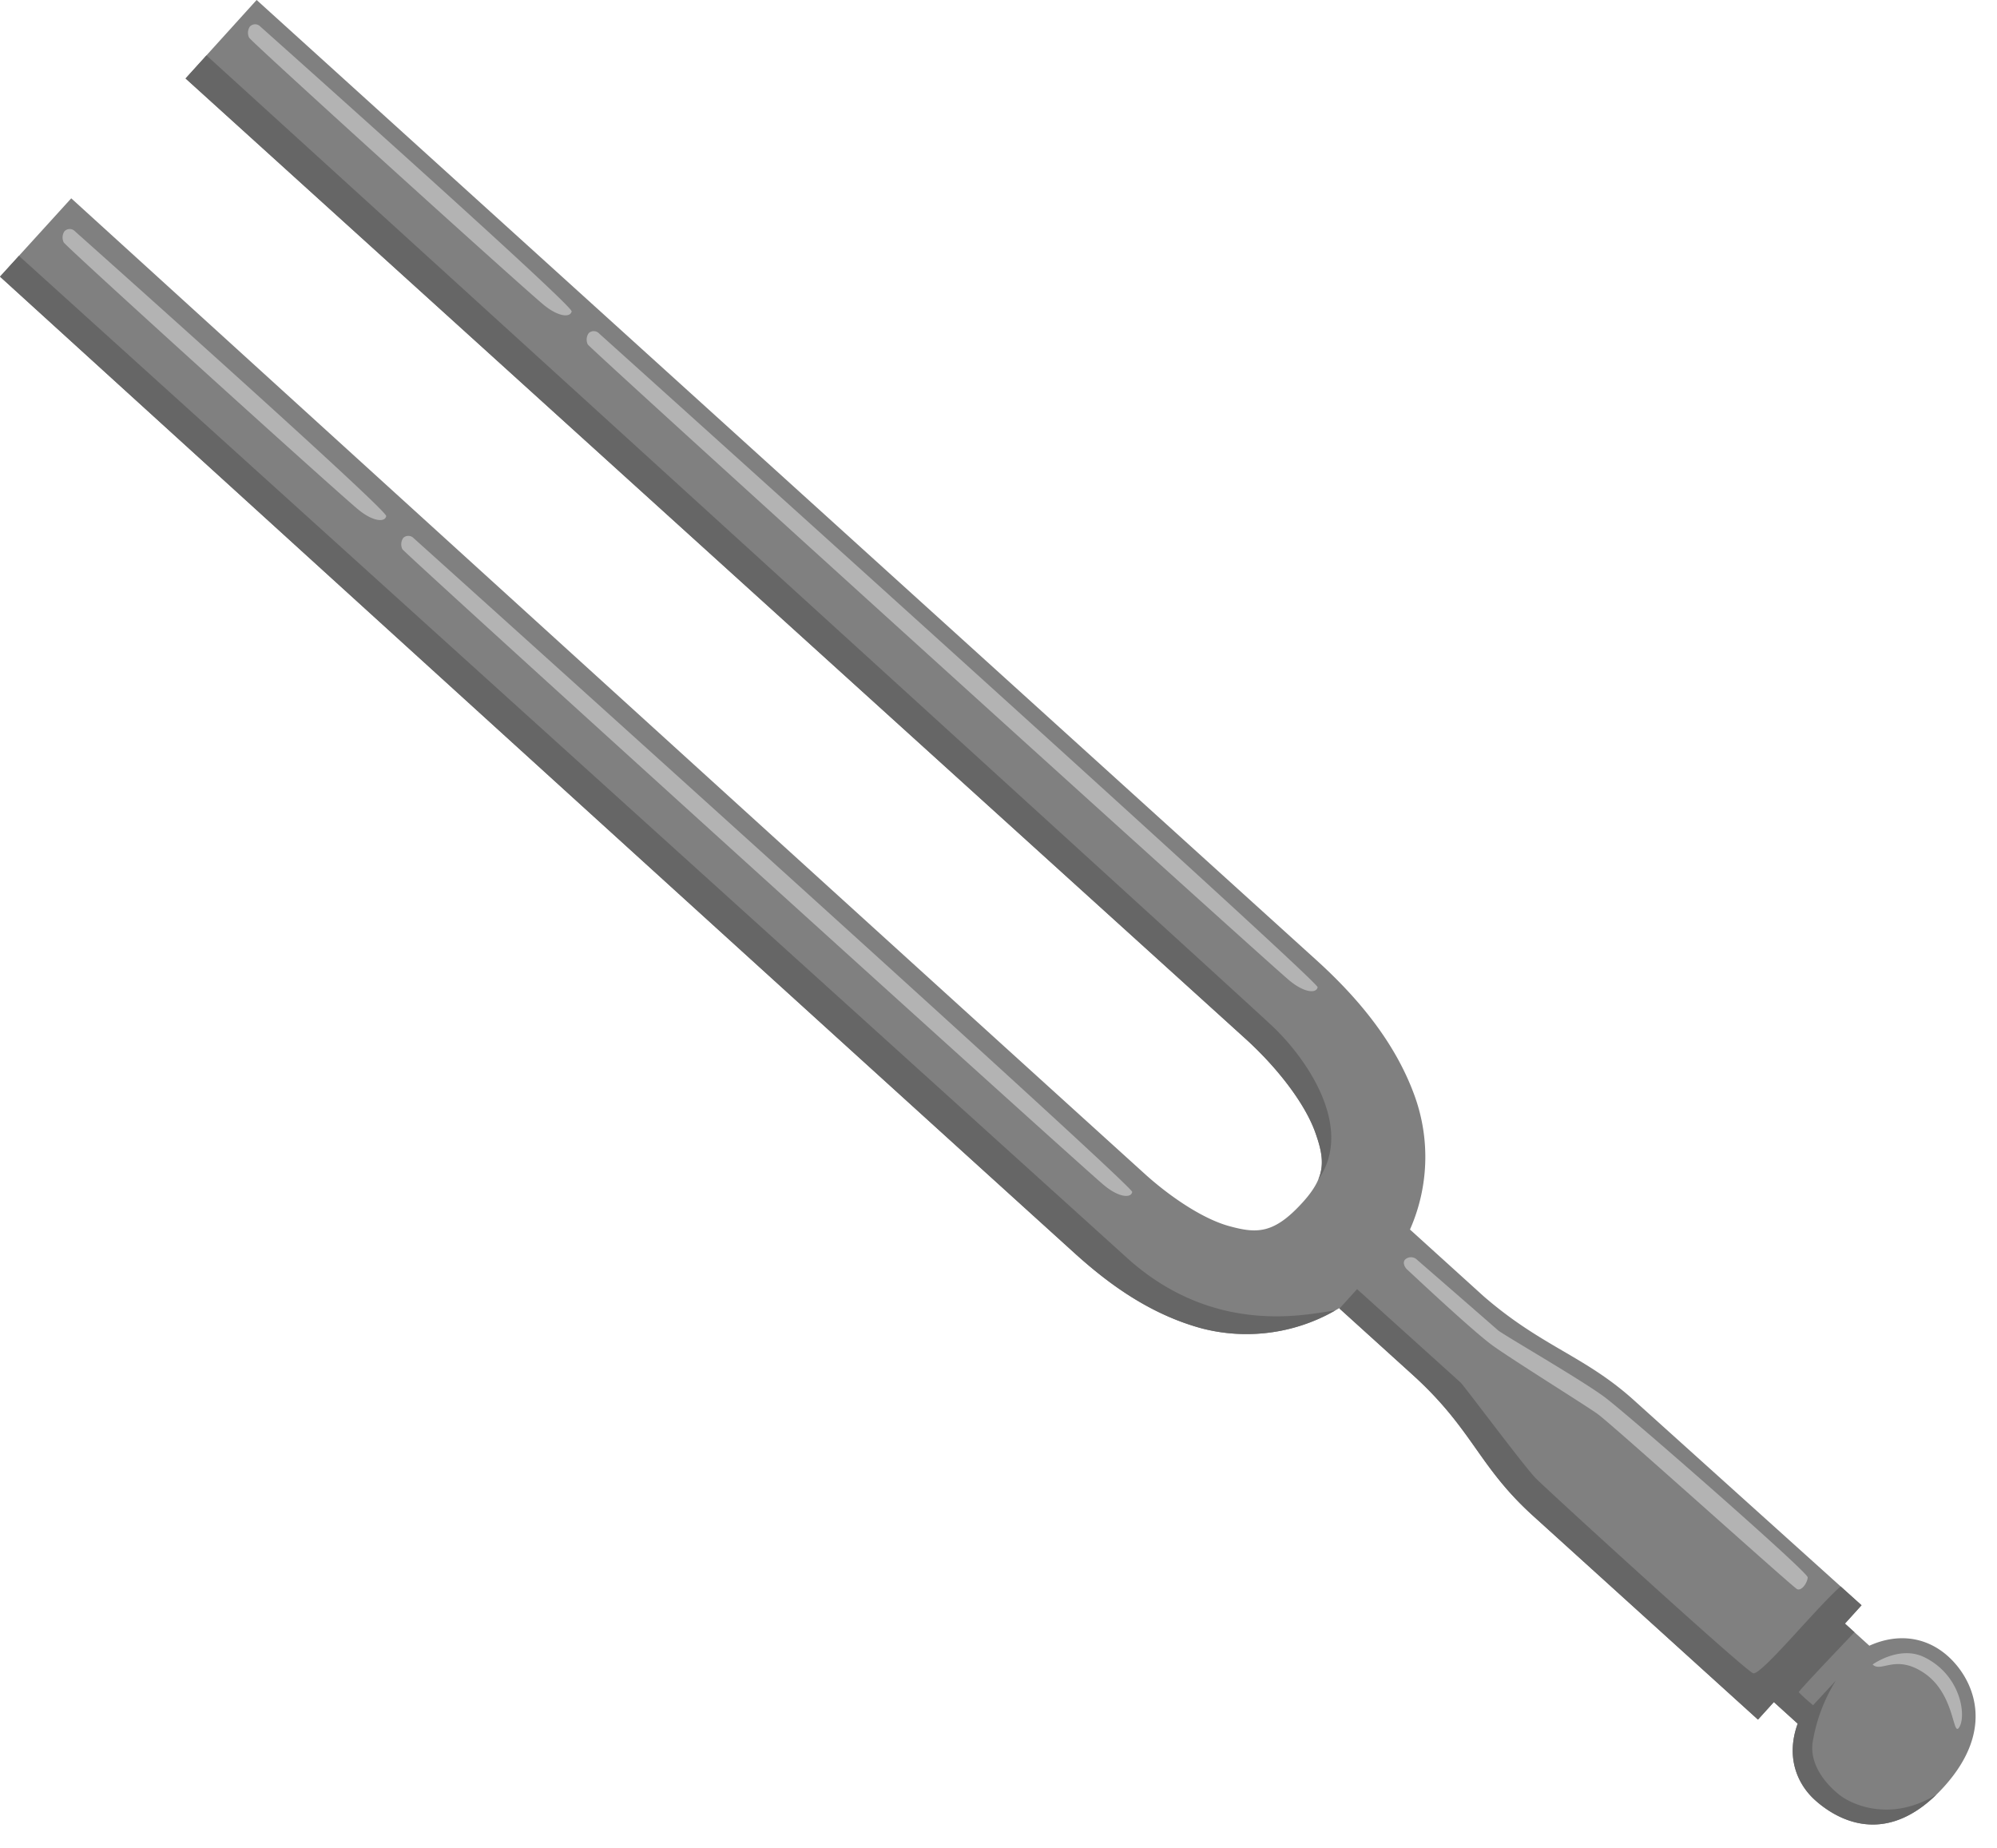
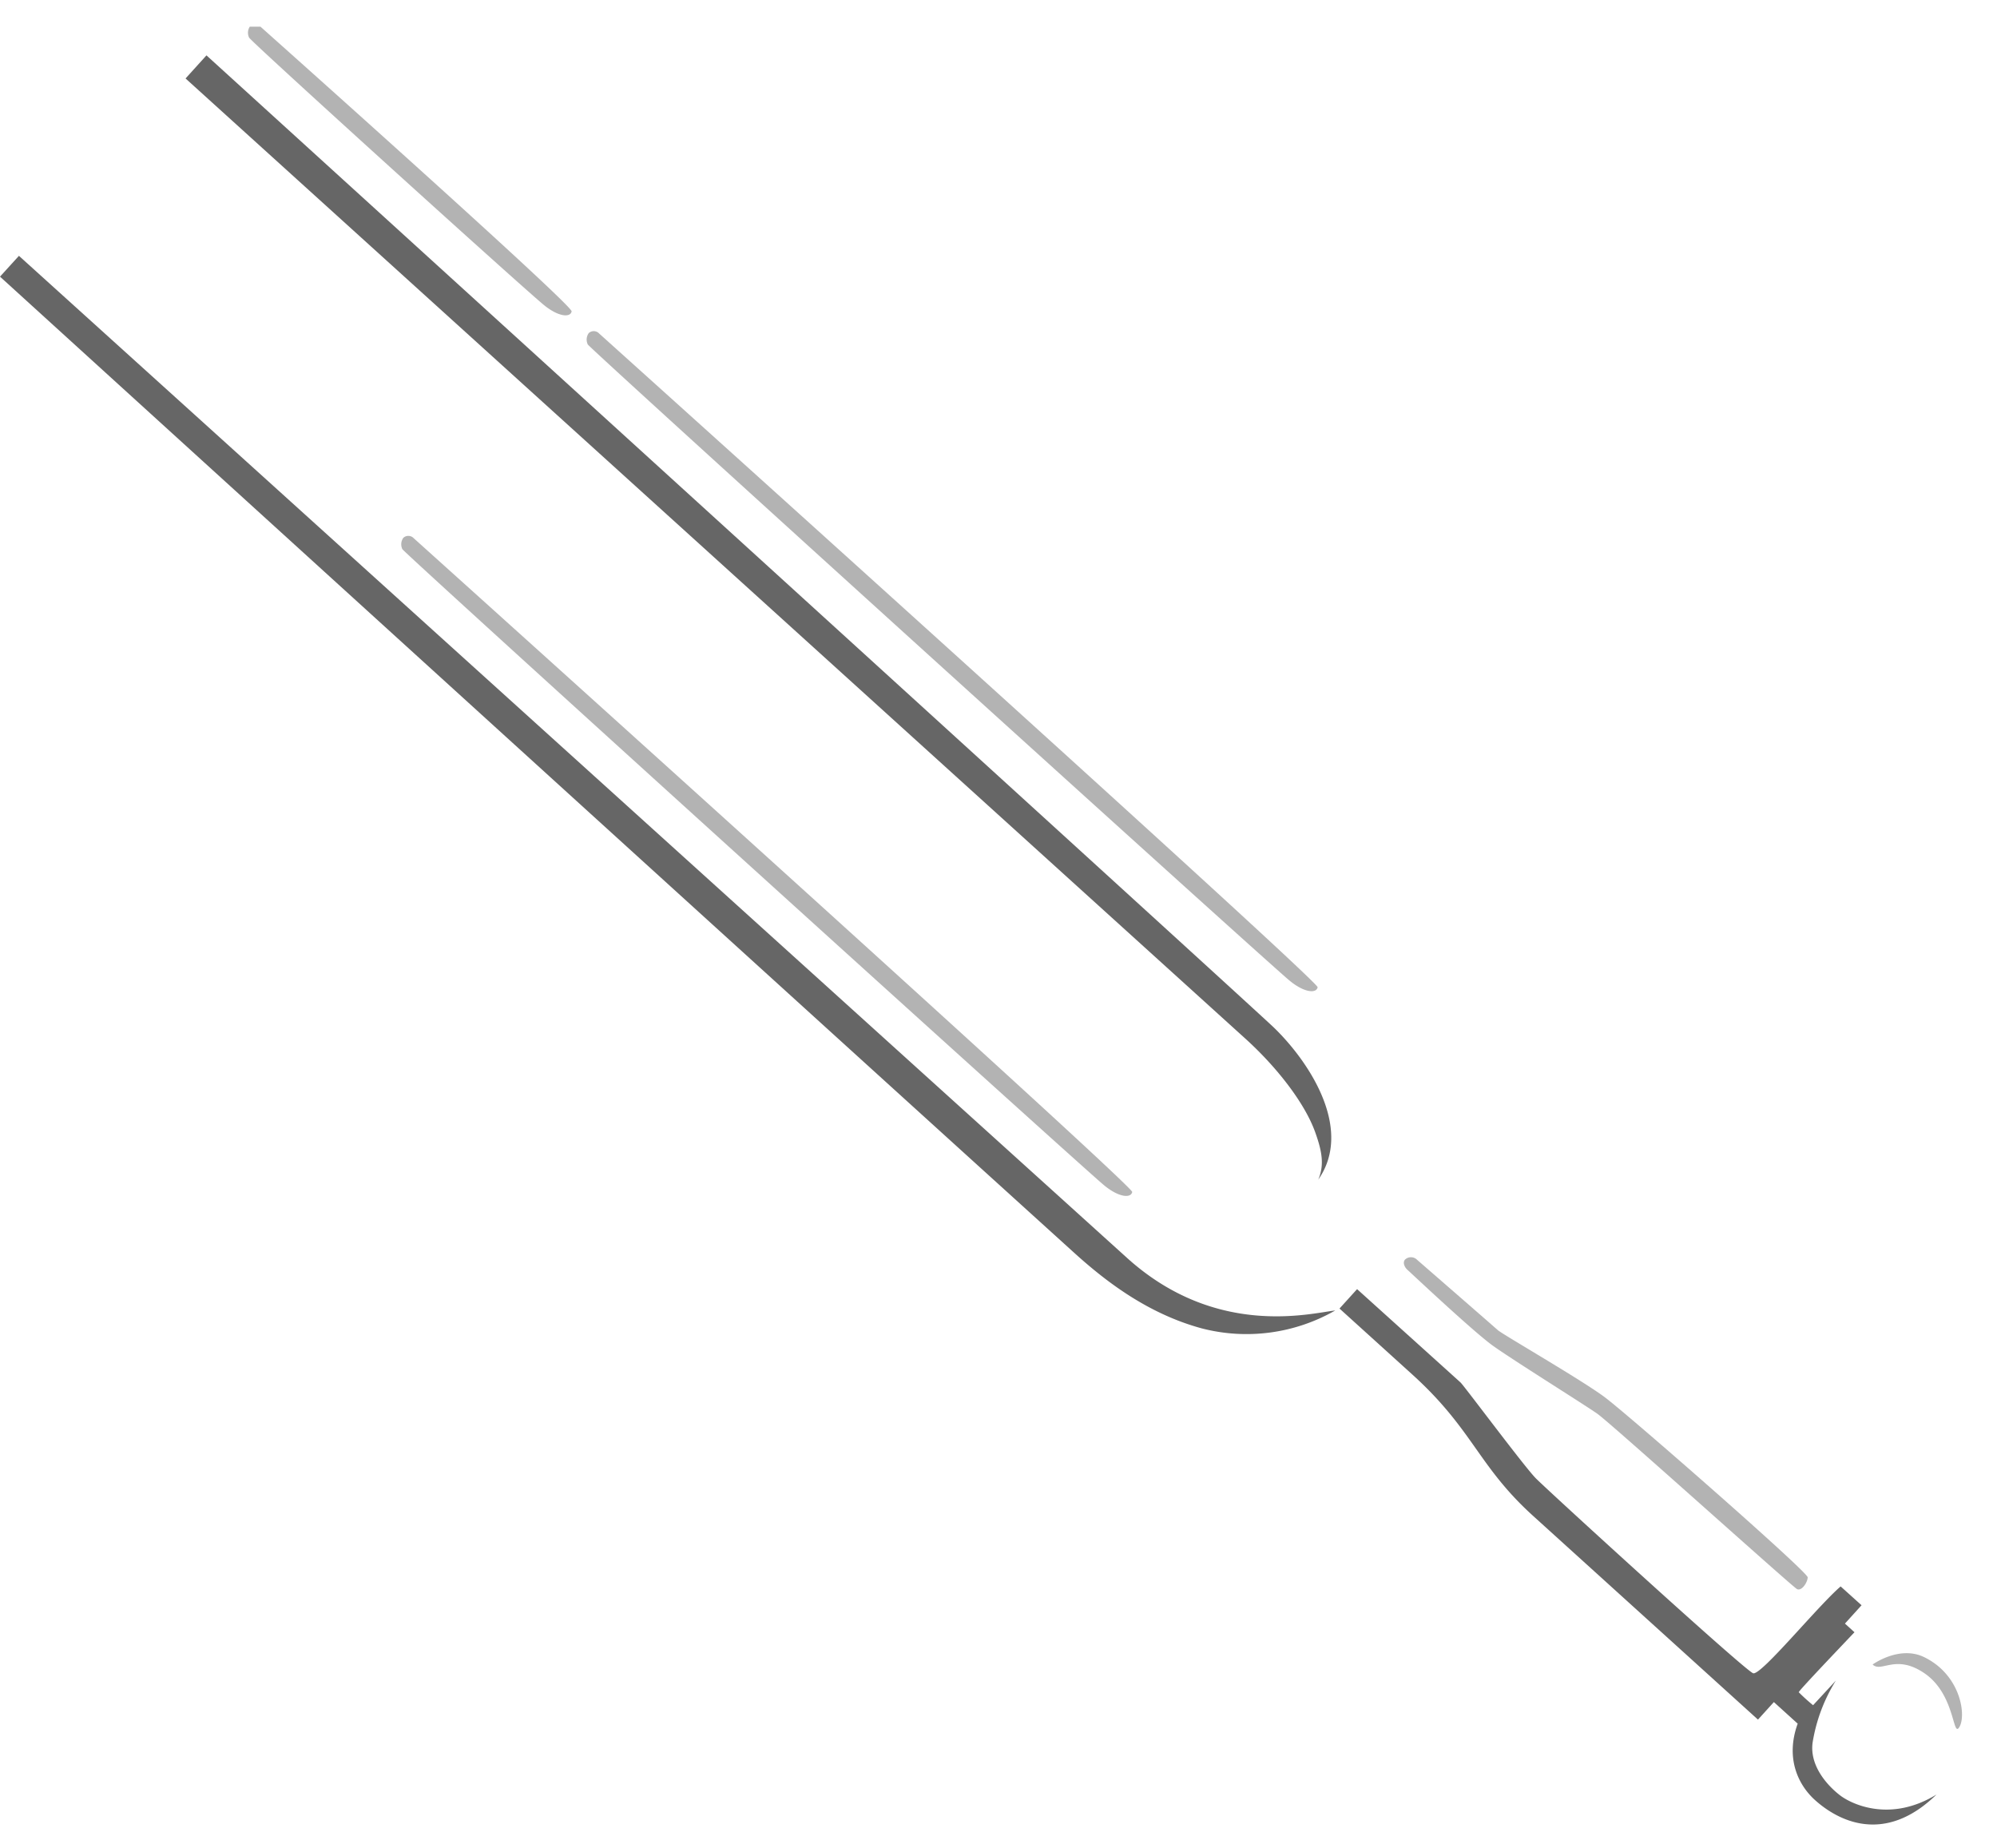
<svg xmlns="http://www.w3.org/2000/svg" height="448.9" preserveAspectRatio="xMidYMid meet" version="1.0" viewBox="5.0 4.9 485.2 448.9" width="485.2" zoomAndPan="magnify">
  <g data-name="Tuning Fork" fill-rule="evenodd">
    <g id="change1_1">
-       <path d="M5,72.101,22.311,53.076S198.89,213.739,283.198,290.106c5.732,5.192,13.833,10.837,20.49,12.646s10.791,1.974,17.82-5.787c5.596-6.178,5.535-10.103,3.016-17.091s-9.184-15.642-16.972-22.696L50.083,23.96,67.352,4.896,324.821,238.113c9.796,8.873,19.113,19.753,23.901,33.038a43.611,43.611,0,0,1-1.147,32.42L365.481,319.79c14.276,12.365,24.574,14.436,36.634,25.361l55.175,49.69-4.035,4.455,5.932,5.373c7.158-3.237,14.054-2.02,19.173,2.617,5.924,5.366,11.841,17.419-1.07,31.672-13.484,14.886-25.673,8.311-31.367,3.153-3.885-3.519-7.239-9.978-4.149-18.509l-5.788-5.243-3.86,4.261-54.615-49.47c-13.483-12.213-14.562-20.982-29.438-34.423l-17.715-16.047a43.392,43.392,0,0,1-33.412,4.894c-13.422-3.646-23.743-11.817-31.016-18.404C181.562,232.75,5,72.101,5,72.101Z" fill="#808080" />
-     </g>
+       </g>
    <g id="change2_1">
      <path d="M5,72.101l4.601-5.057L278.806,310.442c21.831,19.738,45.104,13.345,50.605,12.793a43.364,43.364,0,0,1-32.465,4.339c-13.422-3.646-23.743-11.817-31.016-18.404C181.563,232.75,5,72.101,5,72.101Zm50.164-53.75c26.624,24.213,254.5,231.464,259.363,236.178,8.775,8.507,19.3,24.737,10.765,36.919,1.51-3.551.929-6.868-.768-11.575-2.519-6.989-9.183-15.642-16.971-22.696L50.084,23.96ZM334.725,318.048s24.247,21.871,25.126,22.668,15.669,20.692,18.37,23.361c3.885,3.839,50.538,46.433,52.717,47.275,1.843.713,15.561-16.153,21.271-21.087L457.29,394.84l-4.035,4.455,2.317,2.099c-4.972,5.238-13.636,14.323-13.538,14.576a43.765,43.765,0,0,0,3.481,3.153l5.524-5.973a40.707,40.707,0,0,0-5.616,14.902c-.852,5.542,3.303,10.389,6.636,12.956,2.764,2.129,12.184,6.704,23.438-.189-12.763,12.44-24.134,6.22-29.574,1.292-3.885-3.519-7.239-9.978-4.149-18.509l-5.788-5.243-3.86,4.261-54.615-49.47c-13.483-12.213-14.562-20.983-29.439-34.423l-17.622-15.962Z" fill="#666" />
    </g>
    <g id="change3_1">
-       <path d="M68.285,11.379s75.879,67.6,75.6,69.158-3.262,1.403-7.015-1.772c-7.561-6.396-71.012-63.864-71.349-64.729a2.716,2.716,0,0,1,.163-2.653A1.746,1.746,0,0,1,68.285,11.379Z" fill="#b3b3b3" />
+       <path d="M68.285,11.379s75.879,67.6,75.6,69.158-3.262,1.403-7.015-1.772c-7.561-6.396-71.012-63.864-71.349-64.729a2.716,2.716,0,0,1,.163-2.653Z" fill="#b3b3b3" />
    </g>
    <g id="change3_2">
      <path d="M148.087,85.773h0a1.557,1.557,0,0,0-.117.144,2.716,2.716,0,0,0-.163,2.653c.337.865,162.753,147.976,170.313,154.371,3.753,3.175,6.735,3.33,7.015,1.772S150.57,85.913,150.57,85.913A1.798,1.798,0,0,0,148.087,85.773ZM103.04,135.504a1.569,1.569,0,0,0-.117.144,2.717,2.717,0,0,0-.163,2.653c.337.865,162.753,147.976,170.313,154.371,3.753,3.175,6.735,3.33,7.014,1.772s-174.564-158.8-174.564-158.8A1.798,1.798,0,0,0,103.04,135.504ZM346.384,310.865c-.659.716-.097,1.884.521,2.444,1.319,1.194,16.028,15.053,20.83,18.497s22.018,14.172,25.34,16.502,47.446,42.072,48.542,42.611,2.536-1.55,2.59-2.86S400.568,348.533,394.896,344.3s-24.863-15.279-25.983-16.292-19.586-17.062-19.586-17.062A2.1,2.1,0,0,0,346.384,310.865ZM459.98,409.23c2.118,2.079,5.589-2.67,12.619,2.148,7.268,4.981,6.84,15.149,8.298,13.278,1.974-2.533.711-12.8-8.409-17.219C466.472,404.52,459.98,409.23,459.98,409.23Z" fill="#b3b3b3" />
    </g>
    <g id="change3_3">
-       <path d="M23.238,61.11s75.879,67.6,75.6,69.158-3.262,1.403-7.015-1.772c-7.56-6.396-71.012-63.864-71.349-64.729a2.717,2.717,0,0,1,.163-2.653A1.746,1.746,0,0,1,23.238,61.11Z" fill="#b3b3b3" />
-     </g>
+       </g>
  </g>
</svg>